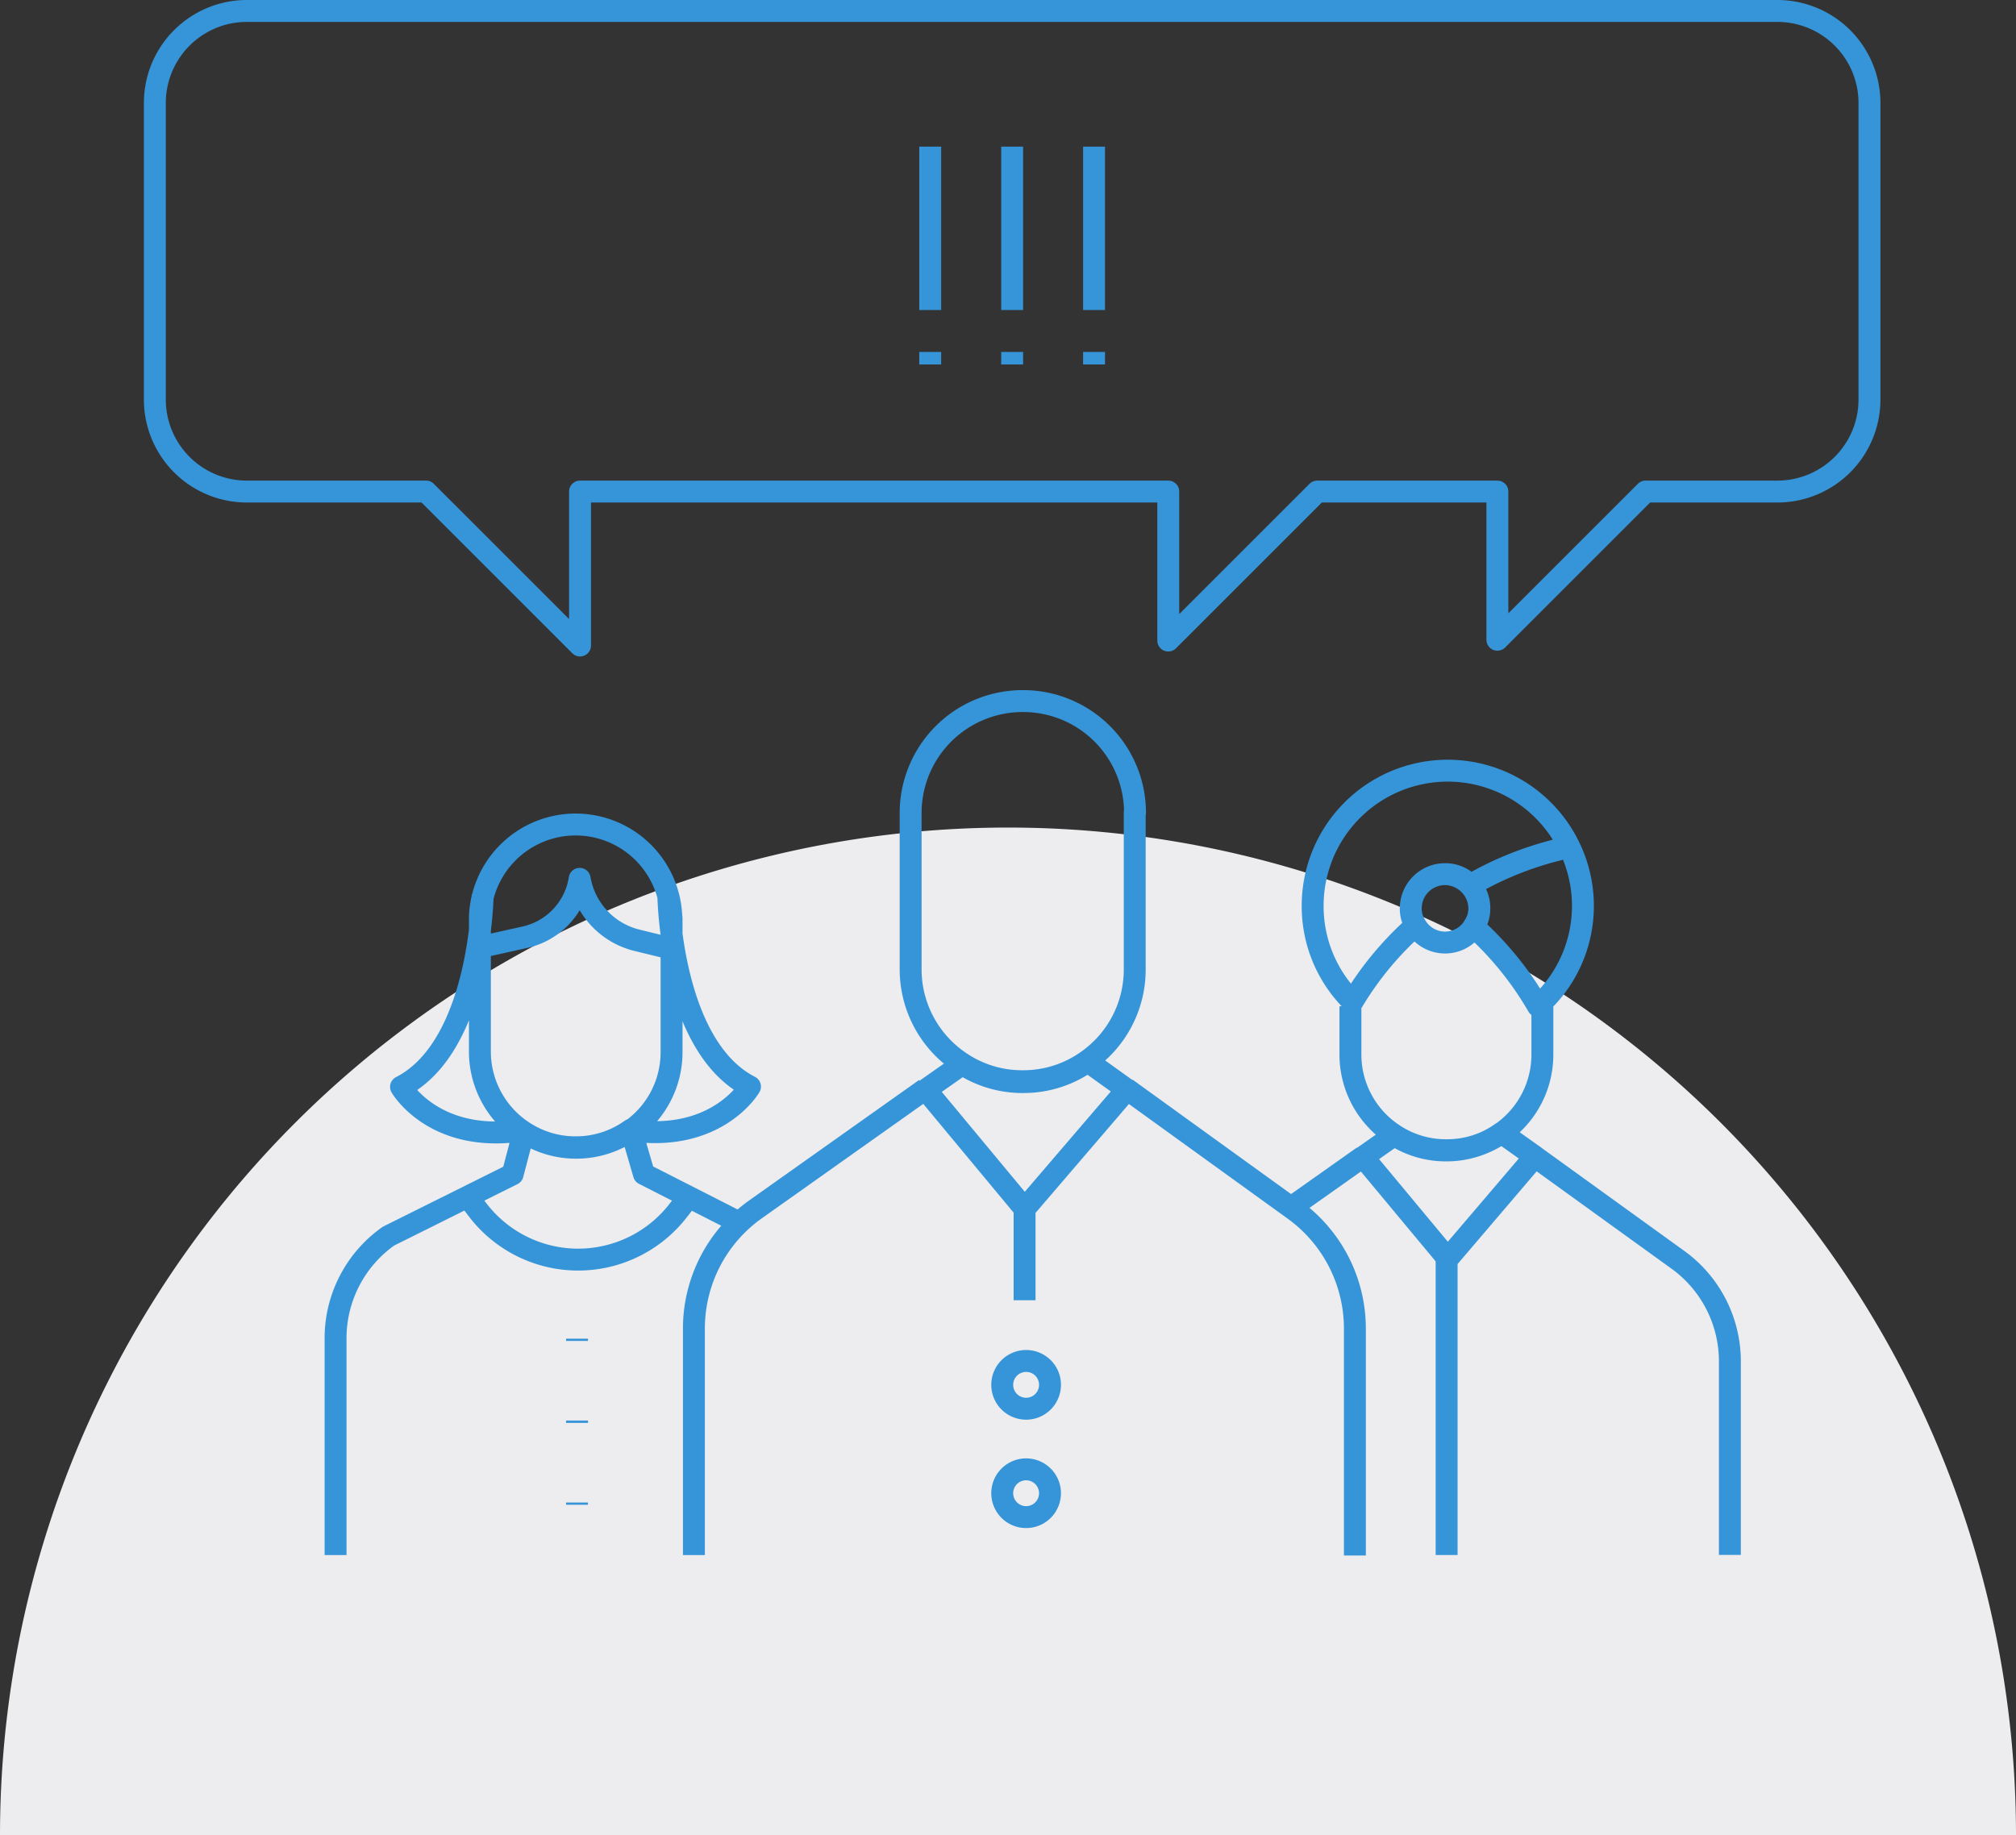
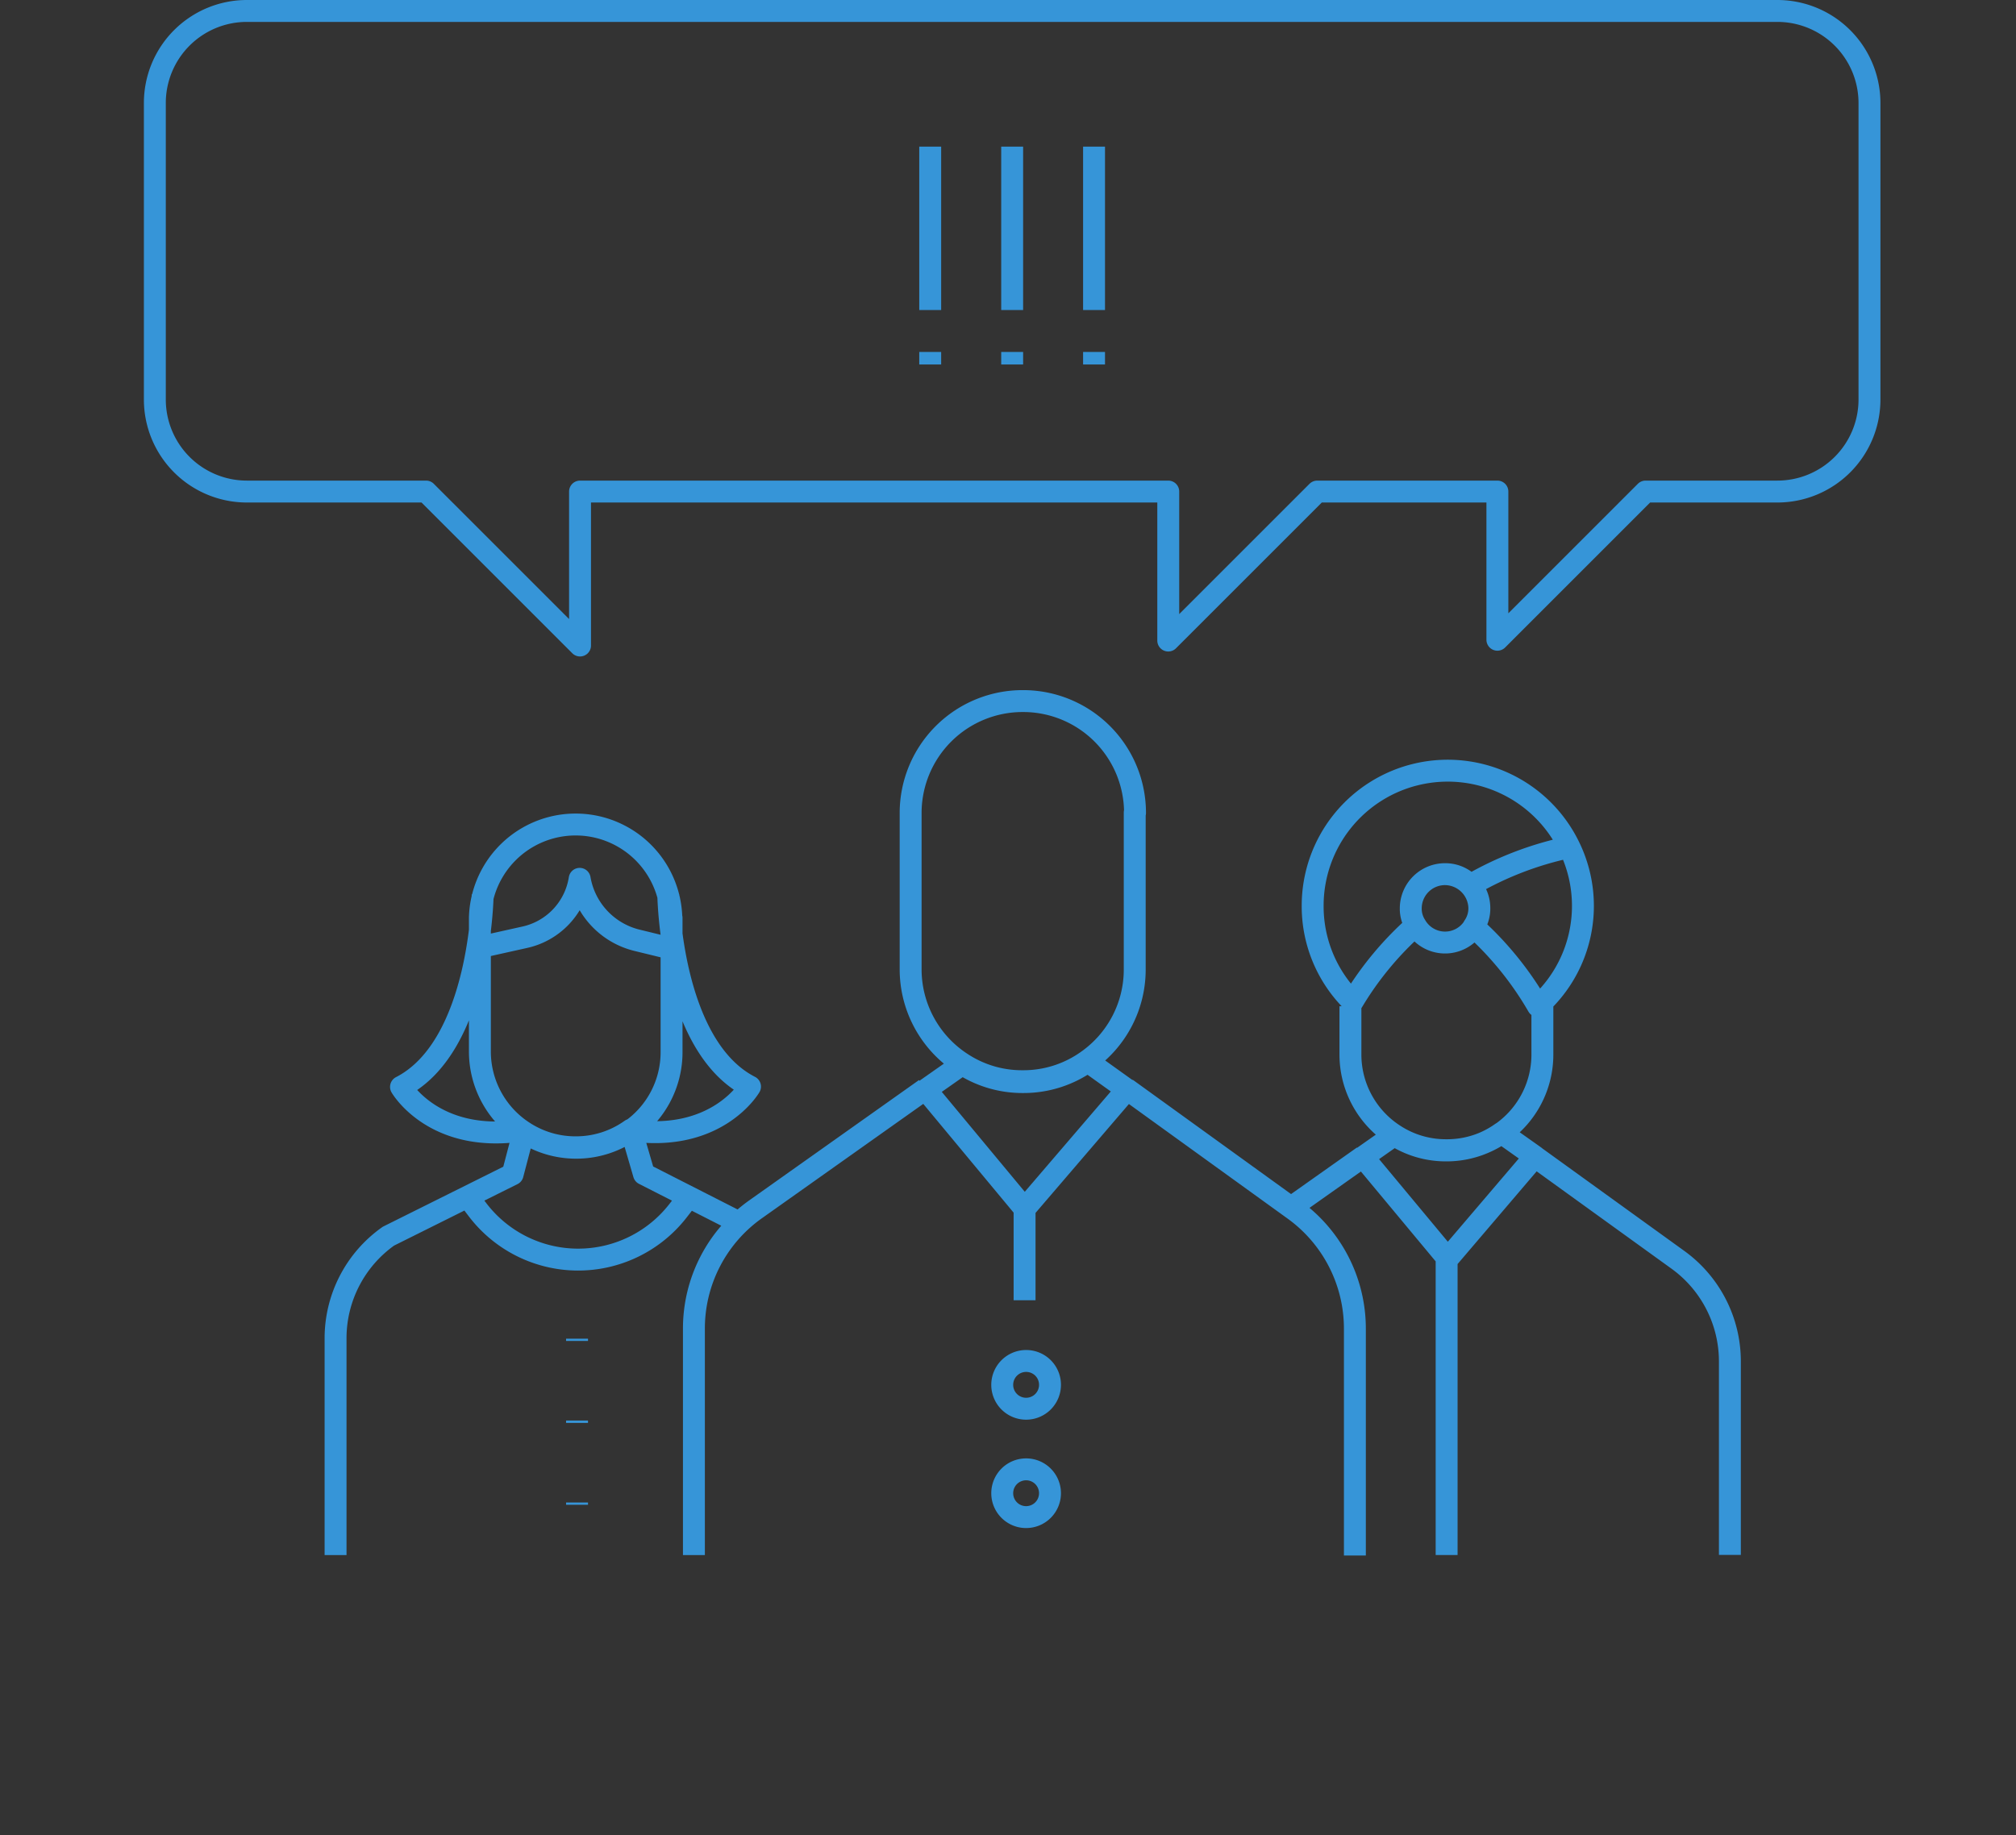
<svg xmlns="http://www.w3.org/2000/svg" width="276" height="251.32" viewBox="0 0 276 251.32">
  <rect x="0" y="0" width="276" height="251.32" fill="#333333" stroke="none" />
  <title>Artboard 9</title>
-   <path d="M276,251.32a138,138,0,0,0-276,0Z" fill="#ededf0" />
  <path d="M202.53,124.38a4.4,4.4,0,0,1-.79,2.55,4.64,4.64,0,0,1-7.93-.2,4.24,4.24,0,0,1-.67-2.35,4.69,4.69,0,0,1,4.71-4.68,4.74,4.74,0,0,1,4.68,4.68ZM214.86,116a45.38,45.38,0,0,0-13.57,5.24,4.57,4.57,0,0,0-3.44-1.54,4.69,4.69,0,0,0-4.71,4.68,4.24,4.24,0,0,0,.67,2.35,44.32,44.32,0,0,0-8.64,10.43A18.33,18.33,0,0,1,179.71,124a18.49,18.49,0,0,1,35.15-8Zm1.85,8a18.36,18.36,0,0,1-6.16,13.77,44.71,44.71,0,0,0-8.81-10.88,4.4,4.4,0,0,0,.79-2.55,4.61,4.61,0,0,0-1.24-3.14A45.38,45.38,0,0,1,214.86,116,18.43,18.43,0,0,1,216.71,124ZM149.78,48.19v1.72m0-29.83V42.45m-22.43,5.74v1.72m0-29.83V42.45m11.22,5.74v1.72m0-29.83V42.45M79,205.74v.31m0-11.53v.32m0-11.53v.31M66.08,122.48s-.23,20.74-11.18,26.35c0,0,4.42,7.68,16.31,6m20.28-32.39s.23,20.74,11.19,26.35c0,0-4.43,7.68-16.32,6M65.73,129.7l6.11-1.36a9.73,9.73,0,0,0,7.52-8,10.49,10.49,0,0,0,7.83,8.41l4.75,1.16m0-4.21,0,18.37a13.07,13.07,0,0,1-5.52,10.68,12.93,12.93,0,0,1-7.51,2.41h-.06A12.94,12.94,0,0,1,71.7,155a13.11,13.11,0,0,1-6-11V125.65a13.11,13.11,0,0,1,26.21,0Zm2,38.65-1.14,1.47a17.31,17.31,0,0,1-27.4-.14l-1-1.31M45.94,212.94l0-29.67a17.12,17.12,0,0,1,7.24-14l17-8.47L71.7,155a12.94,12.94,0,0,0,7.12,2.1h.06a12.93,12.93,0,0,0,7.51-2.41l1.77,6.08,12.75,6.49m42.84,37.2a3.27,3.27,0,1,1-3.27-3.26A3.27,3.27,0,0,1,143.75,204.47Zm0-14.84a3.27,3.27,0,1,1-3.27-3.26A3.26,3.26,0,0,1,143.75,189.63Zm54.3-17.29v40.6m-57.78-47.48v12.6m70.89-40.25,0,6.61a13.1,13.1,0,0,1-5.52,10.68,12.94,12.94,0,0,1-7.52,2.41H198a12.89,12.89,0,0,1-7.12-2.1,13.1,13.1,0,0,1-6-11v-6.61m25.24,20.57,19.57,14.13a17.16,17.16,0,0,1,7.14,13.93l0,26.5m-26.69-54.56-11.94,14-11.59-13.93,4.27-3a12.89,12.89,0,0,0,7.12,2.1h.05a12.94,12.94,0,0,0,7.52-2.41Zm-23.51,0-9.9,7m-21.38-54.1,0,21.48a15.26,15.26,0,0,1-6.46,12.49,15.07,15.07,0,0,1-8.78,2.82H140a15,15,0,0,1-8.33-2.46,15.32,15.32,0,0,1-7-12.85V111.32A15.33,15.33,0,0,1,140.07,96,15.31,15.31,0,0,1,155.39,111.32Zm-1.15,37.81,22.89,16.53A20.08,20.08,0,0,1,185.49,182l0,31m-31.21-63.81-14,16.33-13.54-16.3,5-3.51a15,15,0,0,0,8.33,2.46h.07a15.07,15.07,0,0,0,8.78-2.82ZM95,212.94l0-31a20,20,0,0,1,8.46-16.36l23.22-16.46M243.33,1.5H33.81A12.6,12.6,0,0,0,21.2,14.11V54.7A12.6,12.6,0,0,0,33.81,67.31H58.33L79.41,88.39V67.31h80.53v20.4l20.4-20.4H205V87.6l20.29-20.29h18A12.61,12.61,0,0,0,255.94,54.7V14.11A12.61,12.61,0,0,0,243.33,1.5Z" fill="none" stroke="#3695d8" stroke-linejoin="round" stroke-width="3" />
</svg>